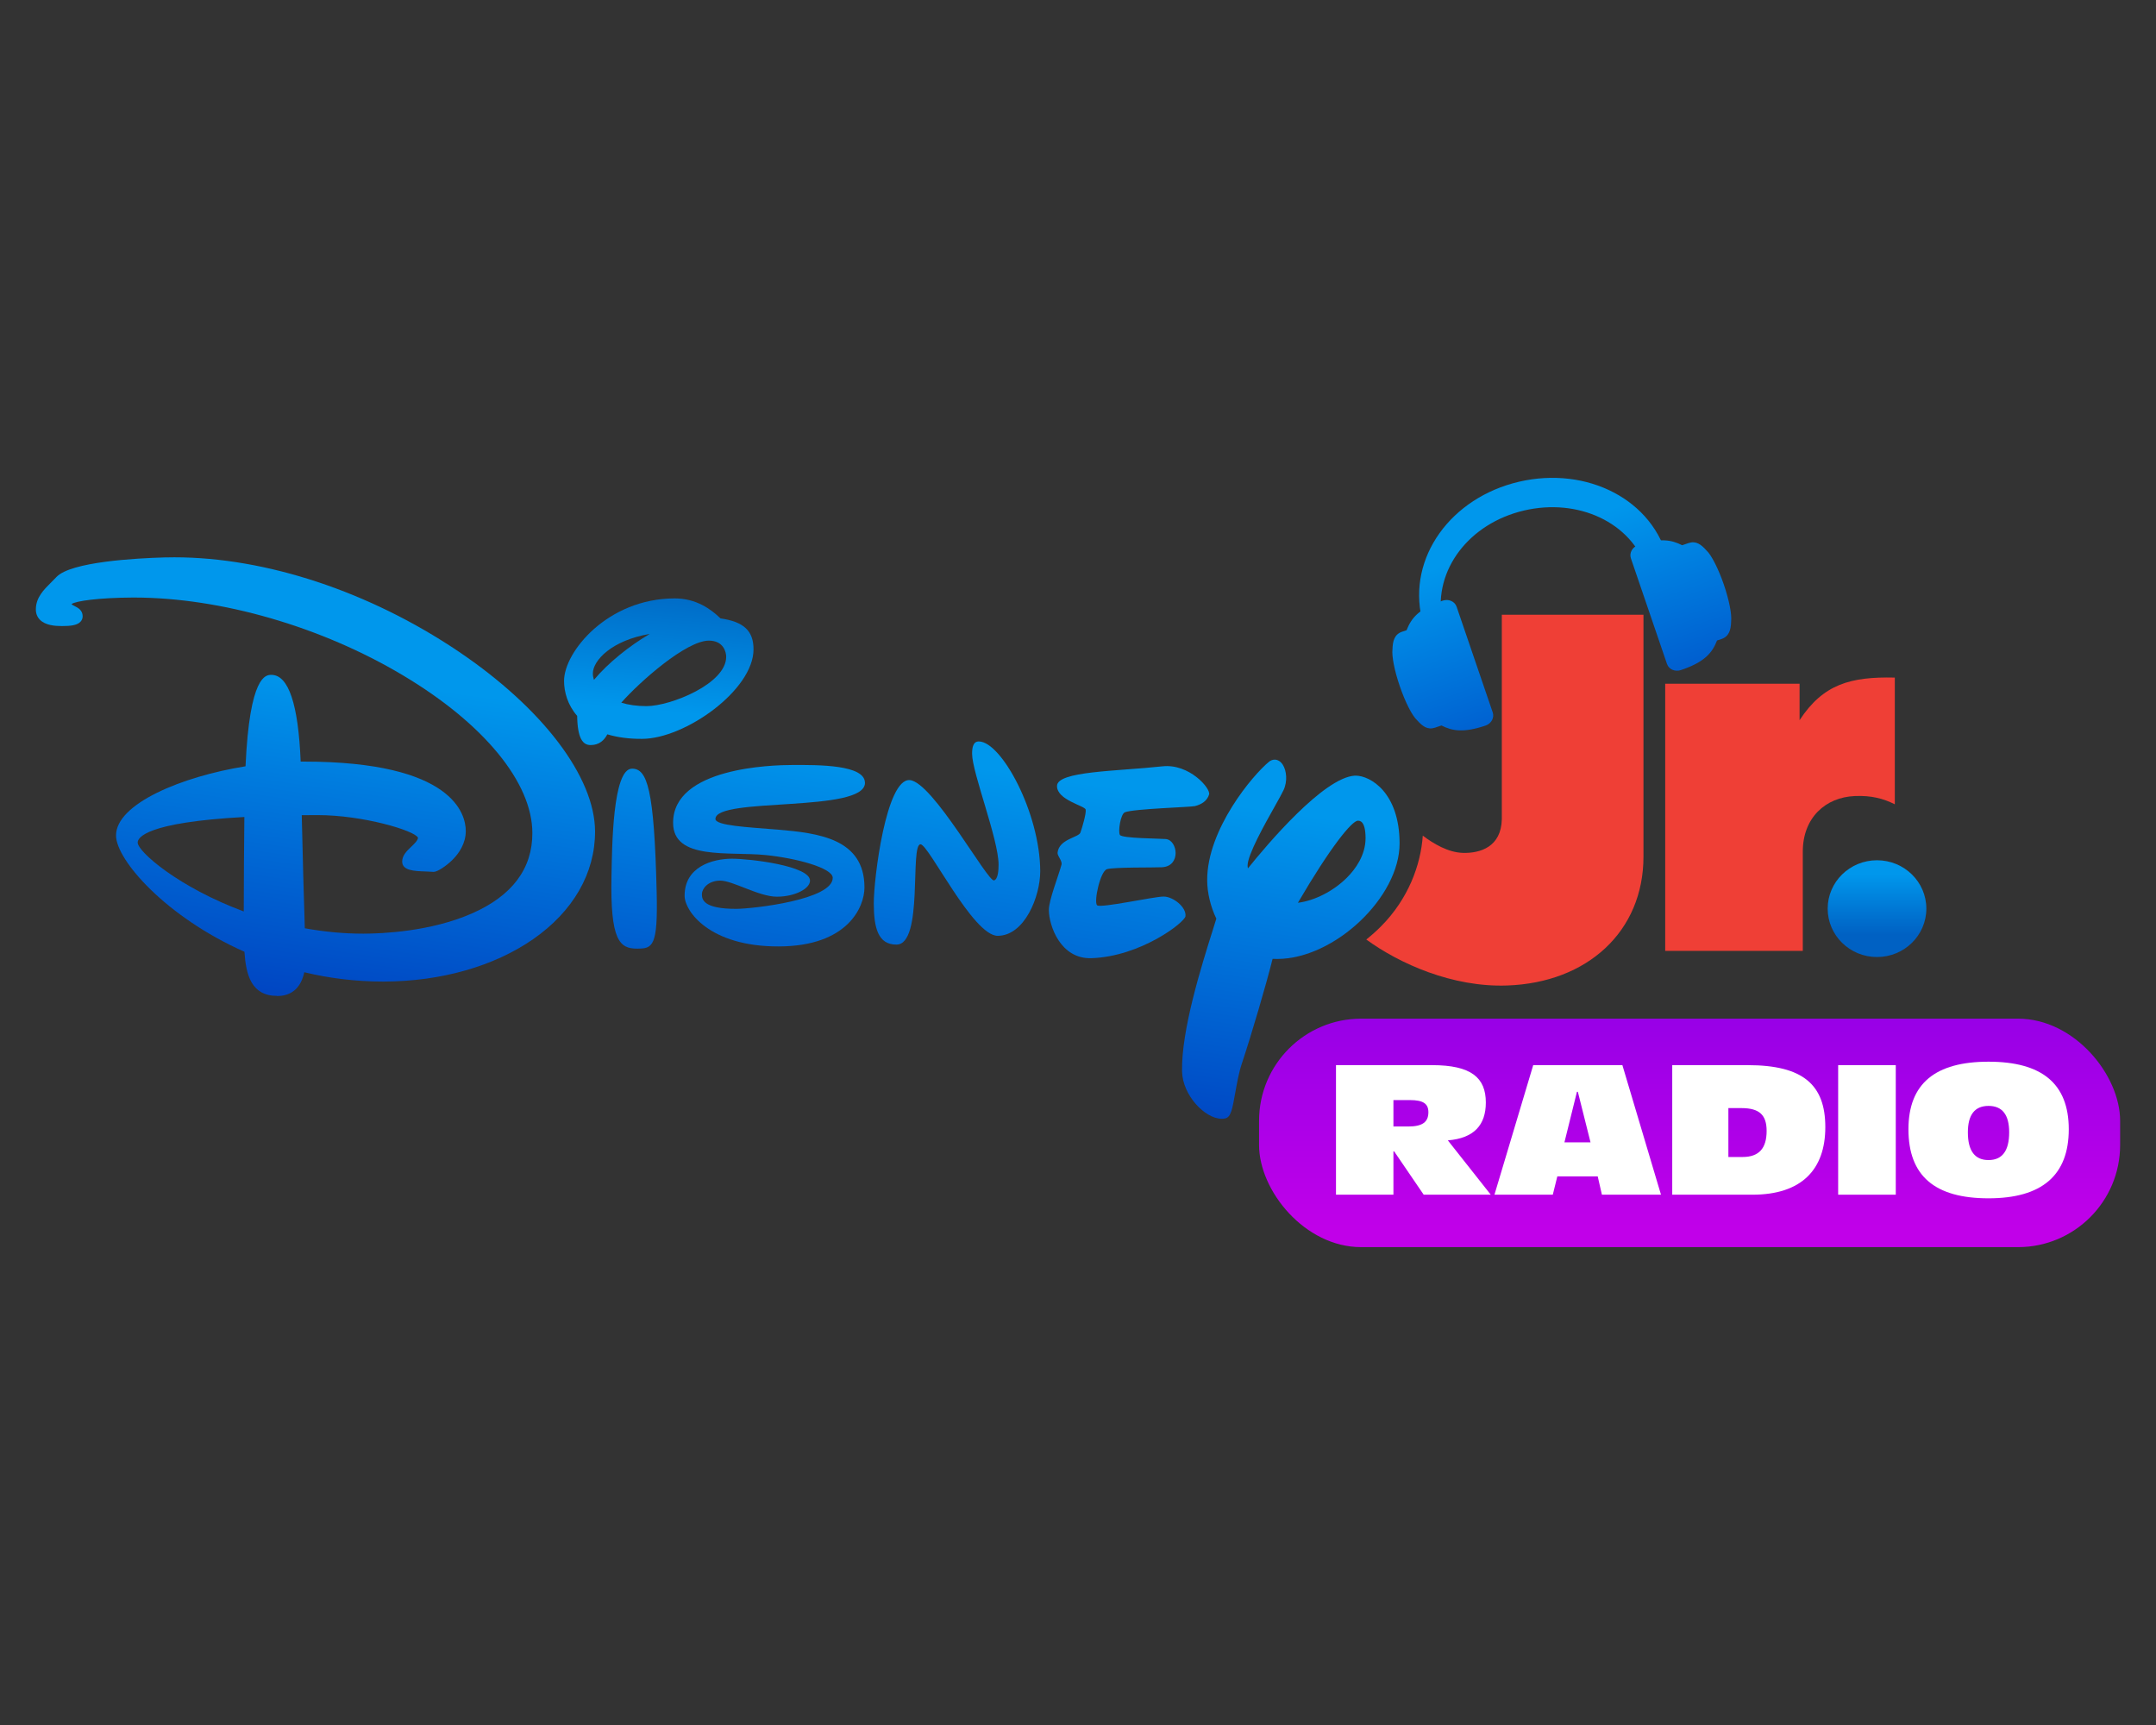
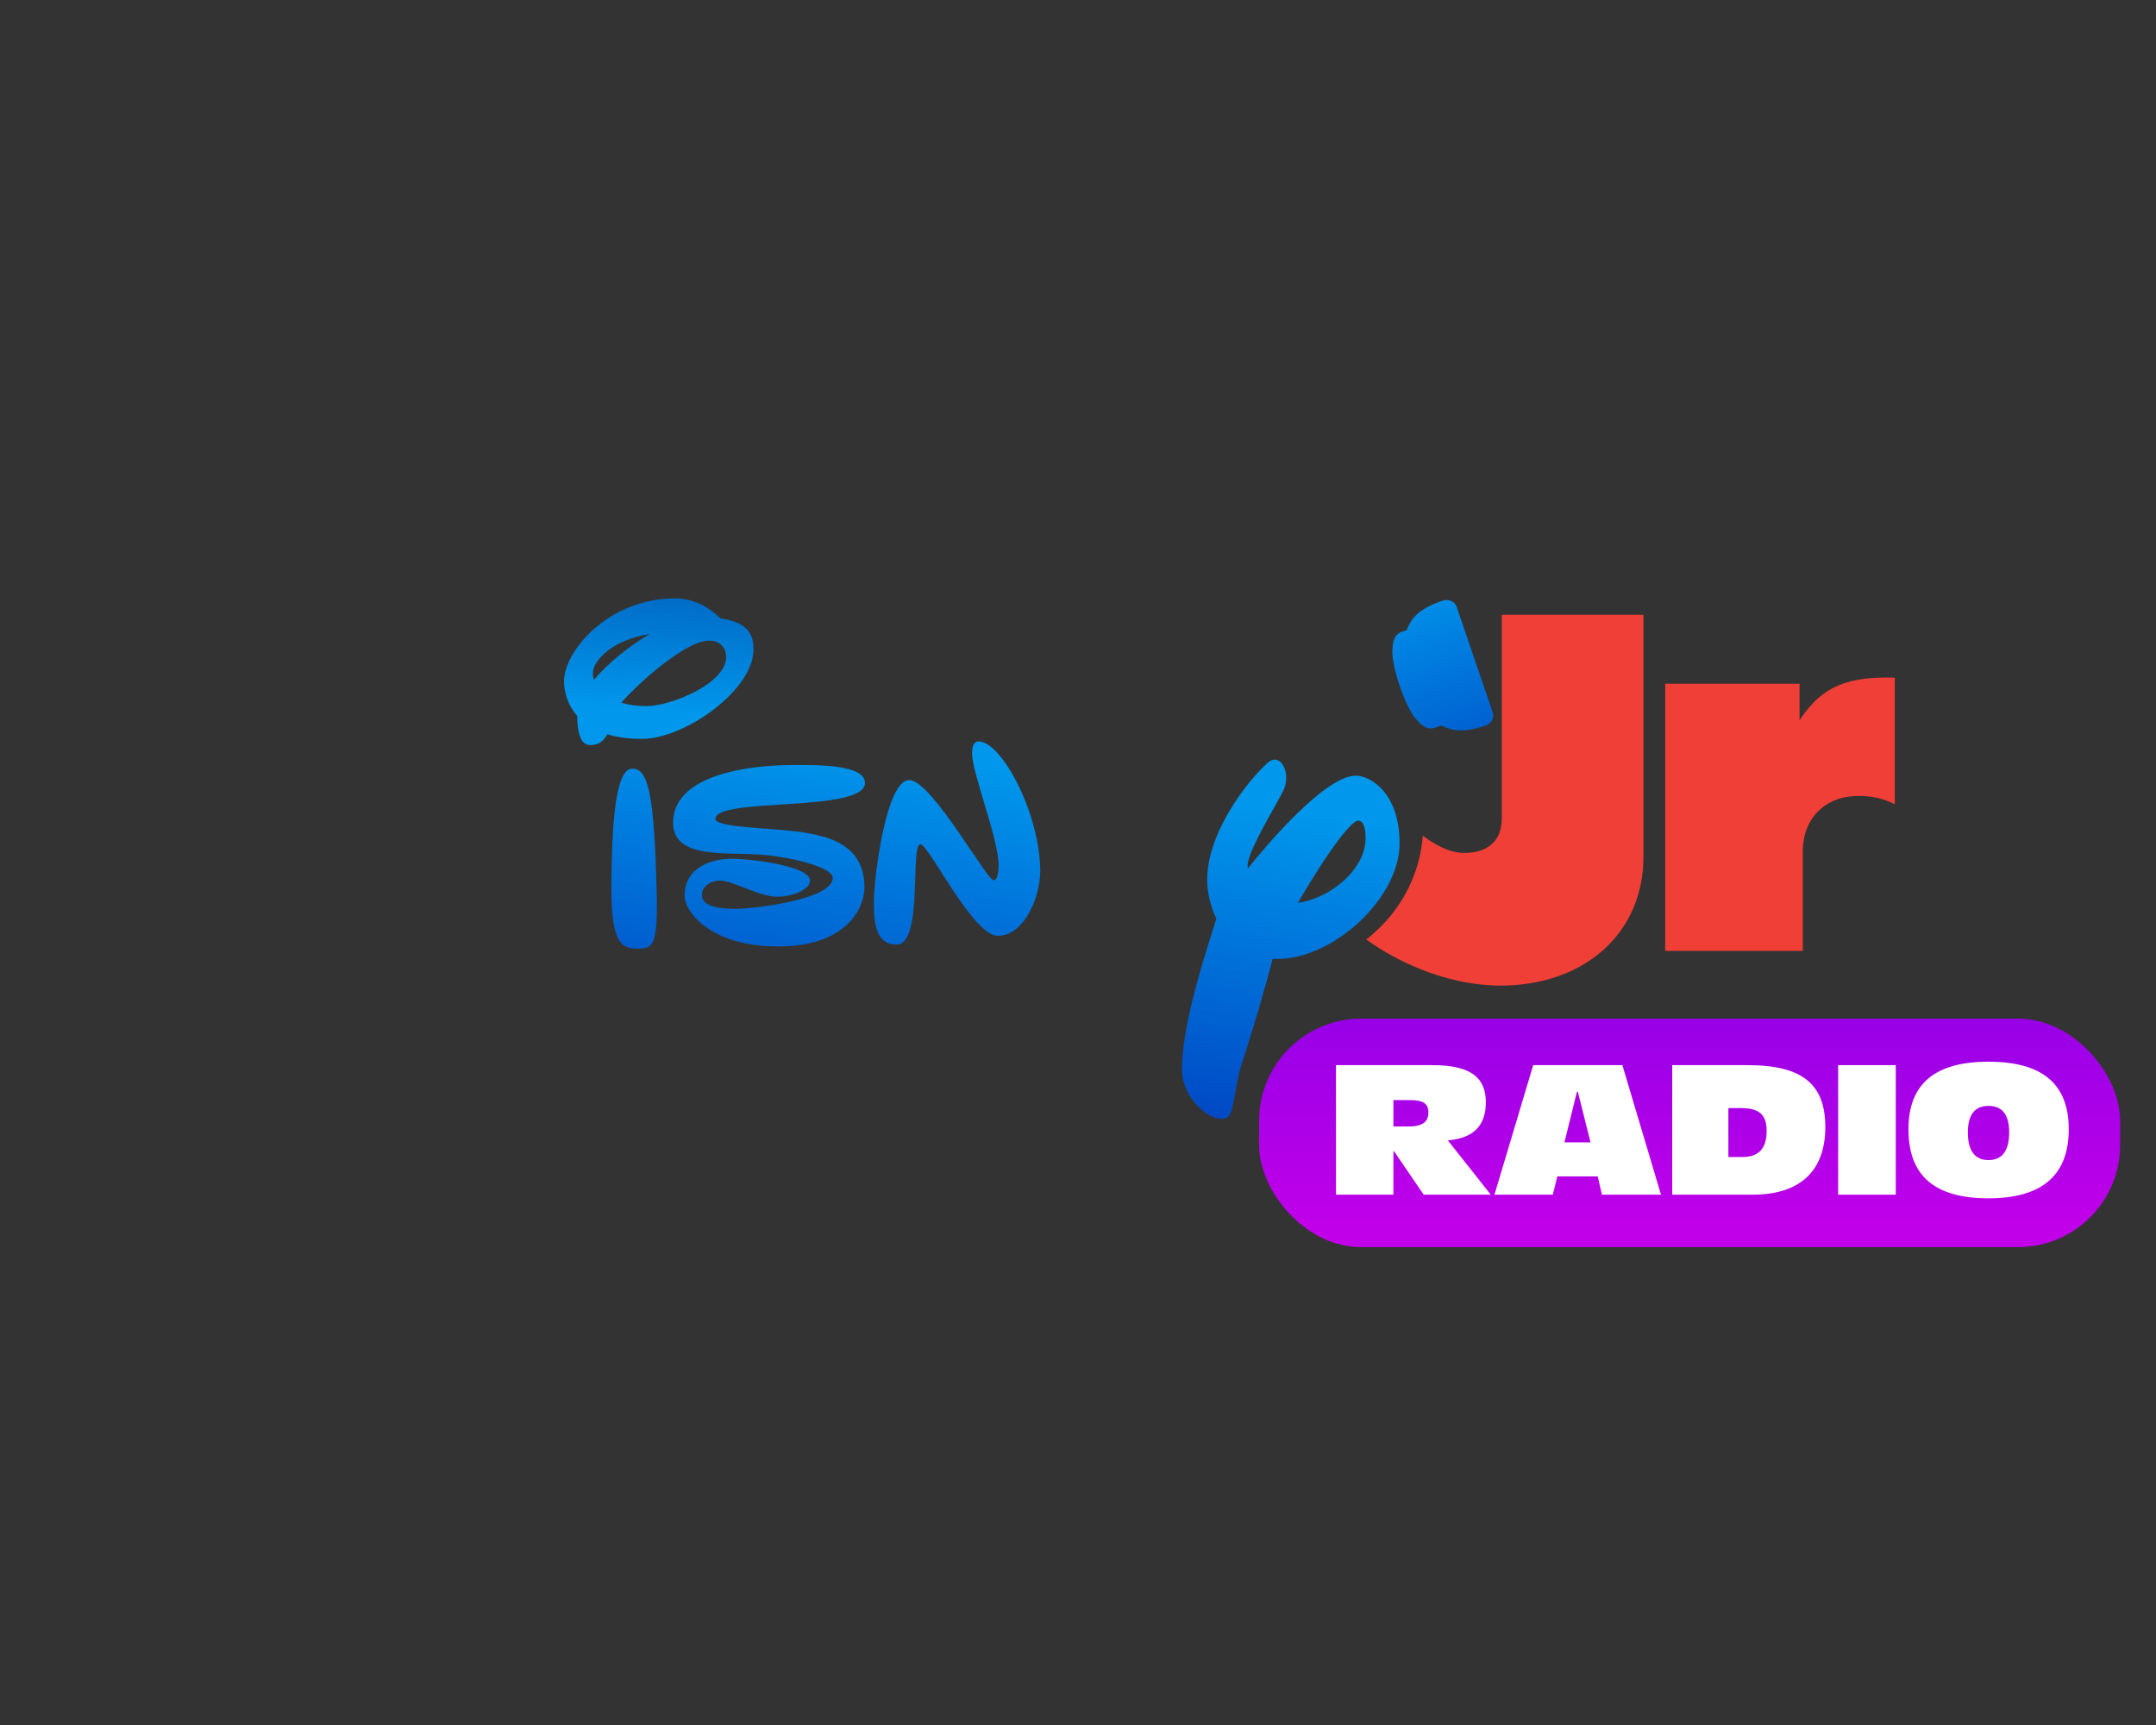
<svg xmlns="http://www.w3.org/2000/svg" xmlns:xlink="http://www.w3.org/1999/xlink" id="NER_-_Opt_1" data-name="NER - Opt 1" viewBox="0 0 500 400">
  <rect x="0" y="0" width="500" height="400" fill="#333333" stroke="none" />
  <defs>
    <style>
      .cls-1 {
        fill: url(#linear-gradient);
      }

      .cls-1, .cls-2, .cls-3, .cls-4, .cls-5, .cls-6, .cls-7, .cls-8, .cls-9, .cls-10, .cls-11, .cls-12, .cls-13, .cls-14 {
        stroke-width: 0px;
      }

      .cls-2 {
        fill: url(#linear-gradient-11);
      }

      .cls-3 {
        fill: url(#linear-gradient-12);
      }

      .cls-4 {
        fill: url(#linear-gradient-10);
      }

      .cls-5 {
        fill: url(#linear-gradient-4);
      }

      .cls-6 {
        fill: url(#linear-gradient-2);
      }

      .cls-7 {
        fill: url(#linear-gradient-3);
      }

      .cls-8 {
        fill: url(#linear-gradient-8);
      }

      .cls-9 {
        fill: url(#linear-gradient-9);
      }

      .cls-10 {
        fill: url(#linear-gradient-7);
      }

      .cls-11 {
        fill: url(#linear-gradient-5);
      }

      .cls-12 {
        fill: url(#linear-gradient-6);
      }

      .cls-13 {
        fill: #ef3f36;
      }

      .cls-14 {
        fill: #fff;
      }
    </style>
    <linearGradient id="linear-gradient" x1="435.3" y1="202.65" x2="435.3" y2="217.2" gradientUnits="userSpaceOnUse">
      <stop offset="0" stop-color="#0097ec" />
      <stop offset=".97" stop-color="#0061c3" />
    </linearGradient>
    <linearGradient id="linear-gradient-2" x1="141.17" y1="244.3" x2="154.94" y2="149.09" gradientUnits="userSpaceOnUse">
      <stop offset=".03" stop-color="#0046c3" />
      <stop offset=".81" stop-color="#0097ec" />
    </linearGradient>
    <linearGradient id="linear-gradient-3" x1="151.12" y1="173.41" x2="154.46" y2="134.79" gradientUnits="userSpaceOnUse">
      <stop offset=".22" stop-color="#0097ec" />
      <stop offset=".99" stop-color="#0067c3" />
    </linearGradient>
    <linearGradient id="linear-gradient-4" x1="170.99" y1="248.61" x2="184.76" y2="153.4" xlink:href="#linear-gradient-2" />
    <linearGradient id="linear-gradient-5" x1="214.65" y1="254.92" x2="228.42" y2="159.72" xlink:href="#linear-gradient-2" />
    <linearGradient id="linear-gradient-6" x1="251.6" y1="260.27" x2="265.36" y2="165.06" xlink:href="#linear-gradient-2" />
    <linearGradient id="linear-gradient-7" x1="63.71" y1="233.1" x2="77.48" y2="137.89" xlink:href="#linear-gradient-2" />
    <linearGradient id="linear-gradient-8" x1="292.64" y1="266.2" x2="306.41" y2="170.99" xlink:href="#linear-gradient-2" />
    <linearGradient id="linear-gradient-9" x1="391.84" y1="236.21" x2="391.84" y2="297.45" gradientUnits="userSpaceOnUse">
      <stop offset="0" stop-color="#9800e7" />
      <stop offset=".81" stop-color="#c100e9" />
    </linearGradient>
    <linearGradient id="linear-gradient-10" x1="401.7" y1="169.71" x2="378.49" y2="101.75" gradientUnits="userSpaceOnUse">
      <stop offset="0" stop-color="#0046c3" />
      <stop offset=".81" stop-color="#0097ec" />
    </linearGradient>
    <linearGradient id="linear-gradient-11" x1="344.64" y1="189.2" x2="321.43" y2="121.23" xlink:href="#linear-gradient-10" />
    <linearGradient id="linear-gradient-12" x1="372.91" y1="179.54" x2="349.7" y2="111.58" xlink:href="#linear-gradient-10" />
  </defs>
-   <ellipse class="cls-1" cx="435.3" cy="210.7" rx="11.44" ry="11.22" />
  <path class="cls-13" d="M348.29,142.55v47.41c-.14,6.4-4.97,7.92-9.01,7.81-3.49-.09-6.94-2.2-9.32-4-.47,6.88-3.42,14.73-9.65,21-1.1,1.11-2.26,2.14-3.45,3.09,7.68,5.59,19.95,11.11,32.67,10.66,18.58-.65,31.61-12.51,31.61-29.9v-56.07s-32.85,0-32.85,0Z" />
  <path class="cls-13" d="M417.34,167c5.45-8.33,11.78-10.12,22.09-9.88v29.38c-2.65-1.31-5.37-2.07-9.27-1.91-6.81.28-12.07,5.03-12.07,12.89v23.01h-31.91v-61.94h31.16v8.45Z" />
  <g id="Disney">
    <path class="cls-6" d="M146.57,178.24c-4.5.02-4.62,18.18-4.76,24.81-.32,15.13,1.92,16.93,5.94,16.92,3.61,0,4.85-.44,4.54-13.11-.57-23.99-2.2-28.63-5.72-28.62Z" />
    <path class="cls-7" d="M148.91,171.33c9.99-.02,25.86-11.36,25.84-20.76,0-4.23-2.19-6.4-7.65-7.17-2.28-2.19-5.66-4.65-10.68-4.64-15.54.05-25.63,12.42-25.61,19.14,0,2.51.81,5.55,3.04,8.1.08,5.35,1.37,6.78,3.13,6.77,1.97,0,3.14-1.11,3.87-2.49,2.23.67,4.88,1.07,8.08,1.05ZM149.95,163.74c-2.3,0-4.25-.3-5.87-.8,4.41-4.98,15.07-14.37,20.31-14.39,3.44,0,4.02,2.71,4.02,3.75,0,6.27-12.9,11.42-18.46,11.44ZM150.68,147c-4.78,2.8-9.66,6.74-12.94,10.65-.16-.52-.25-1.01-.25-1.48-.01-3.02,4.42-7.71,13.19-9.17Z" />
    <path class="cls-5" d="M200.59,181.51c-.02-4.2-10.79-4.15-16.87-4.12-4.56.01-27.66.56-27.62,13.43.02,8.72,12.94,6.59,21.53,7.46,6.98.71,15.48,2.97,15.49,5.27.02,5.11-18.49,7.17-22.31,7.2-7.86.02-8.03-2.27-8.03-3.43,0-1.14,1.3-3.1,4.24-3.12,2.95,0,9.02,3.75,13.19,3.73,4.18-.02,7.65-1.87,7.64-3.73,0-3.42-13.86-5.08-18.14-5.08-4.5.02-10.97,1.87-10.94,8.62,0,3.51,5.75,11.78,21.85,11.72,15.88-.04,19.87-9.05,19.86-13.71-.03-11.31-10.73-12.57-20.07-13.37-6.99-.57-14.52-.92-14.49-2.49.07-5.14,34.69-1.34,34.68-8.37Z" />
    <path class="cls-11" d="M226.99,171.93c-1.31,0-1.55,1.4-1.55,2.87.02,4.41,6.12,19.79,6.14,25.68,0,1.22-.11,3.41-1.05,3.67-1.48.41-14.23-22.87-19.55-23.26-5.47-.39-8.36,22.86-8.34,28.59.01,5.73,1.01,9.57,5.26,9.56,6.32-.02,3.05-23.26,5.58-23.26,1.88,0,12.17,21.25,17.9,21.22,6.22-.01,9.87-9.11,9.86-14.99-.05-13.54-9.02-30.09-14.25-30.08Z" />
-     <path class="cls-12" d="M269.81,207.9c-2.2,0-14.56,2.74-15.38,2.02-.81-.74.71-7.87,2.28-8.37,1.55-.5,11.19-.35,12.77-.45,4.49-.25,3.64-6.31.87-6.54-1.39-.13-10.14-.14-10.63-.95-.47-.79.15-4.84,1.14-5.25,1.99-.82,15.27-1.19,16.27-1.44,1.64-.42,2.86-1.3,3.27-2.7.41-1.4-4.61-7.2-10.82-6.52-10.65,1.16-24.47,1.09-24.45,4.57,0,3.27,6.48,4.57,6.65,5.46.16.91-.84,4.29-1.22,5.33-.4,1.15-4.99,1.49-5.3,4.68-.07.74,1.15,1.88.91,2.78-.73,2.69-2.93,8.19-2.93,10.49.02,3.55,2.63,11.4,9.86,11.18,11.43-.38,21.67-8.32,21.82-9.73.25-2.11-2.88-4.57-5.08-4.56Z" />
-     <path class="cls-10" d="M64.26,230.93c-5.96,0-7.22-4.84-7.57-10.23-18.2-8.07-29.78-21.3-29.78-26.96-.02-7.36,15.31-13.7,30.03-16.05.96-21.18,4.74-21.19,5.99-21.2,3.97,0,6.25,6.76,6.8,20.11.1,0,.7,0,.7,0,34.84,0,37.58,12.31,37.59,16.08.01,2.97-1.66,5.28-3.07,6.69-1.46,1.46-3.53,2.8-4.35,2.8h-.11c-.57-.04-1.18-.07-1.78-.09-2.67-.09-5.43-.19-5.44-2.31,0-1.42,1.11-2.48,2.1-3.42.75-.72,1.53-1.46,1.57-2.1-.8-1.67-12.8-5.24-23.27-5.24h-.17c-1.06,0-2.24,0-3.52.02.17,8.2.51,19.98.71,26.22,4.54.83,9.07,1.25,13.47,1.25h.23c4.34-.01,15.46-.49,25-4.66,9.36-4.09,14.1-10.39,14.07-18.71-.03-11.67-11.23-25.32-29.96-36.5-18.94-11.32-42.28-18.07-62.45-18.07h-.26c-7.79.04-13.2.78-14.21,1.52.07.11.26.23.74.47.69.34,1.85.92,1.85,2.34,0,.5-.18.96-.54,1.32-.79.79-2.24.96-4.19.96h-.12c-1.56,0-3.78-.15-5.07-1.47-.65-.66-.96-1.51-.93-2.52.06-2.69,1.86-4.46,3.59-6.18.39-.39.78-.78,1.16-1.18,3.3-3.57,18.62-4.38,25.05-4.56.78-.02,1.54-.03,2.32-.03,21.26,0,45.26,7.95,65.84,21.8,19.53,13.15,31.68,29.14,31.72,41.75.03,9.68-5.08,18.56-14.39,25.02-9.07,6.28-21.35,9.77-34.58,9.81h-.19c-6.18,0-12.32-.73-18.27-2.16-.98,4.52-3.9,5.51-6.26,5.51h-.03ZM56.67,189.45c-22.95,1.25-24.75,4.83-24.74,5.92.01,2.12,9.53,10.4,24.6,15.98,0-6.65.07-15.58.14-21.9Z" />
    <path class="cls-8" d="M283.31,259.42c-3.84,0-9.08-5.44-9.18-11.01-.18-9.55,4.46-24.3,7.24-33.11.26-.82.5-1.58.71-2.28-1.35-2.81-2.12-6.04-2.12-8.92-.03-11.83,10.63-24.43,14.31-27.44.41-.34.88-.51,1.34-.51.73,0,1.4.42,1.89,1.19.84,1.32,1.16,3.78.15,5.92-.36.77-1.09,2.06-2.01,3.71-2.36,4.2-6.31,11.22-6.31,13.75,0,.2.03.42.08.64,4.51-5.61,17.57-21.07,24.79-21.5.07,0,.13,0,.2,0,3.31,0,10.15,3.83,10.18,15.68.04,12.49-15.07,26.79-28.37,26.83-.37,0-.73-.01-1.08-.03-1.43,5.75-4.88,17.52-7.1,24.19-.71,2.09-1.16,4.63-1.56,6.87-.67,3.76-1,5.65-2.32,5.94-.26.06-.54.09-.83.09ZM314.91,190.31c-1.37,0-6.28,5.97-13.91,19.03,3.86-.48,8.26-2.71,11.38-5.84,1.97-1.98,4.32-5.18,4.31-9.21-.03-3.96-1.34-3.98-1.77-3.98h0Z" />
  </g>
  <rect class="cls-9" x="291.99" y="236.21" width="199.69" height="52.98" rx="23.68" ry="23.68" />
  <g>
-     <path class="cls-4" d="M386.6,153.97c.42,1.24,1.86,1.87,3.22,1.41h0c5.53-1.86,7.28-4.03,8.38-6.86l1-.33c1.8-.6,2.22-2.13,2.27-4.13.18-1.56-.44-4.85-1.69-8.5s-2.91-6.91-4.02-7.91c-1.27-1.42-2.44-2.3-4.17-1.72l-1.48.5c-2.51-1.27-5.11-1.74-10.2-.03h0c-1.35.45-2.11,1.82-1.69,3.06l8.38,24.52Z" />
    <path class="cls-2" d="M337.8,140.69c-.42-1.24-1.86-1.87-3.22-1.41h0c-5.53,1.86-7.28,4.03-8.38,6.86l-1,.33c-1.8.6-2.22,2.13-2.27,4.13-.18,1.56.44,4.85,1.69,8.5,1.31,3.83,2.91,6.91,4.02,7.91,1.27,1.42,2.44,2.3,4.17,1.72l1.48-.5c2.51,1.27,5.11,1.74,10.2.03h0c1.35-.45,2.11-1.82,1.69-3.06l-8.38-24.52Z" />
-     <path class="cls-3" d="M330.13,144.93l4.27-1.31c-1.97-11.47,6.3-22.26,19.04-25.24,12.56-2.94,24.93,2.76,28.46,13.62l5.11-1.22c-.05-.23-.09-.46-.14-.69-3.32-14.19-18.83-22.07-34.61-18.38-15.78,3.69-25.84,17.55-22.52,31.74.12.5.25.99.4,1.47Z" />
  </g>
  <g>
    <path class="cls-14" d="M309.83,246.99h22.31c9.03,0,12.44,2.9,12.44,8.66,0,5.21-2.73,8.28-8.78,8.78v.04l9.92,12.56h-15.55l-6.85-10.04h-.17v10.04h-13.32v-30.04ZM331.26,257.91c0-1.93-1.13-2.82-4.29-2.82h-3.82v6.13h3.4c3.36,0,4.71-1.05,4.71-3.32Z" />
    <path class="cls-14" d="M355.58,246.99h20.67l8.95,30.04h-13.7l-.97-4.24h-9.37l-1.05,4.24h-13.53l8.99-30.04ZM368.86,264.89l-2.94-11.72h-.21l-2.9,11.72h6.05Z" />
    <path class="cls-14" d="M387.81,246.99h17.52c12.81,0,17.98,4.54,17.98,14.37s-5.5,15.67-16.89,15.67h-18.61v-30.04ZM409.7,262.24c0-3.66-1.64-5.29-5.84-5.29h-3.03v11.34h3.28c3.87,0,5.59-2.06,5.59-6.05Z" />
    <path class="cls-14" d="M426.29,246.99h13.36v30.04h-13.36v-30.04Z" />
    <path class="cls-14" d="M442.59,261.86c0-10.63,6.26-15.67,18.57-15.67s18.61,5.04,18.61,15.67-6.18,16.01-18.61,16.01-18.57-5.17-18.57-16.01ZM465.95,262.57c0-4.08-1.6-6.13-4.79-6.13s-4.79,2.06-4.79,6.13c0,4.33,1.64,6.43,4.79,6.43s4.79-2.1,4.79-6.43Z" />
  </g>
</svg>